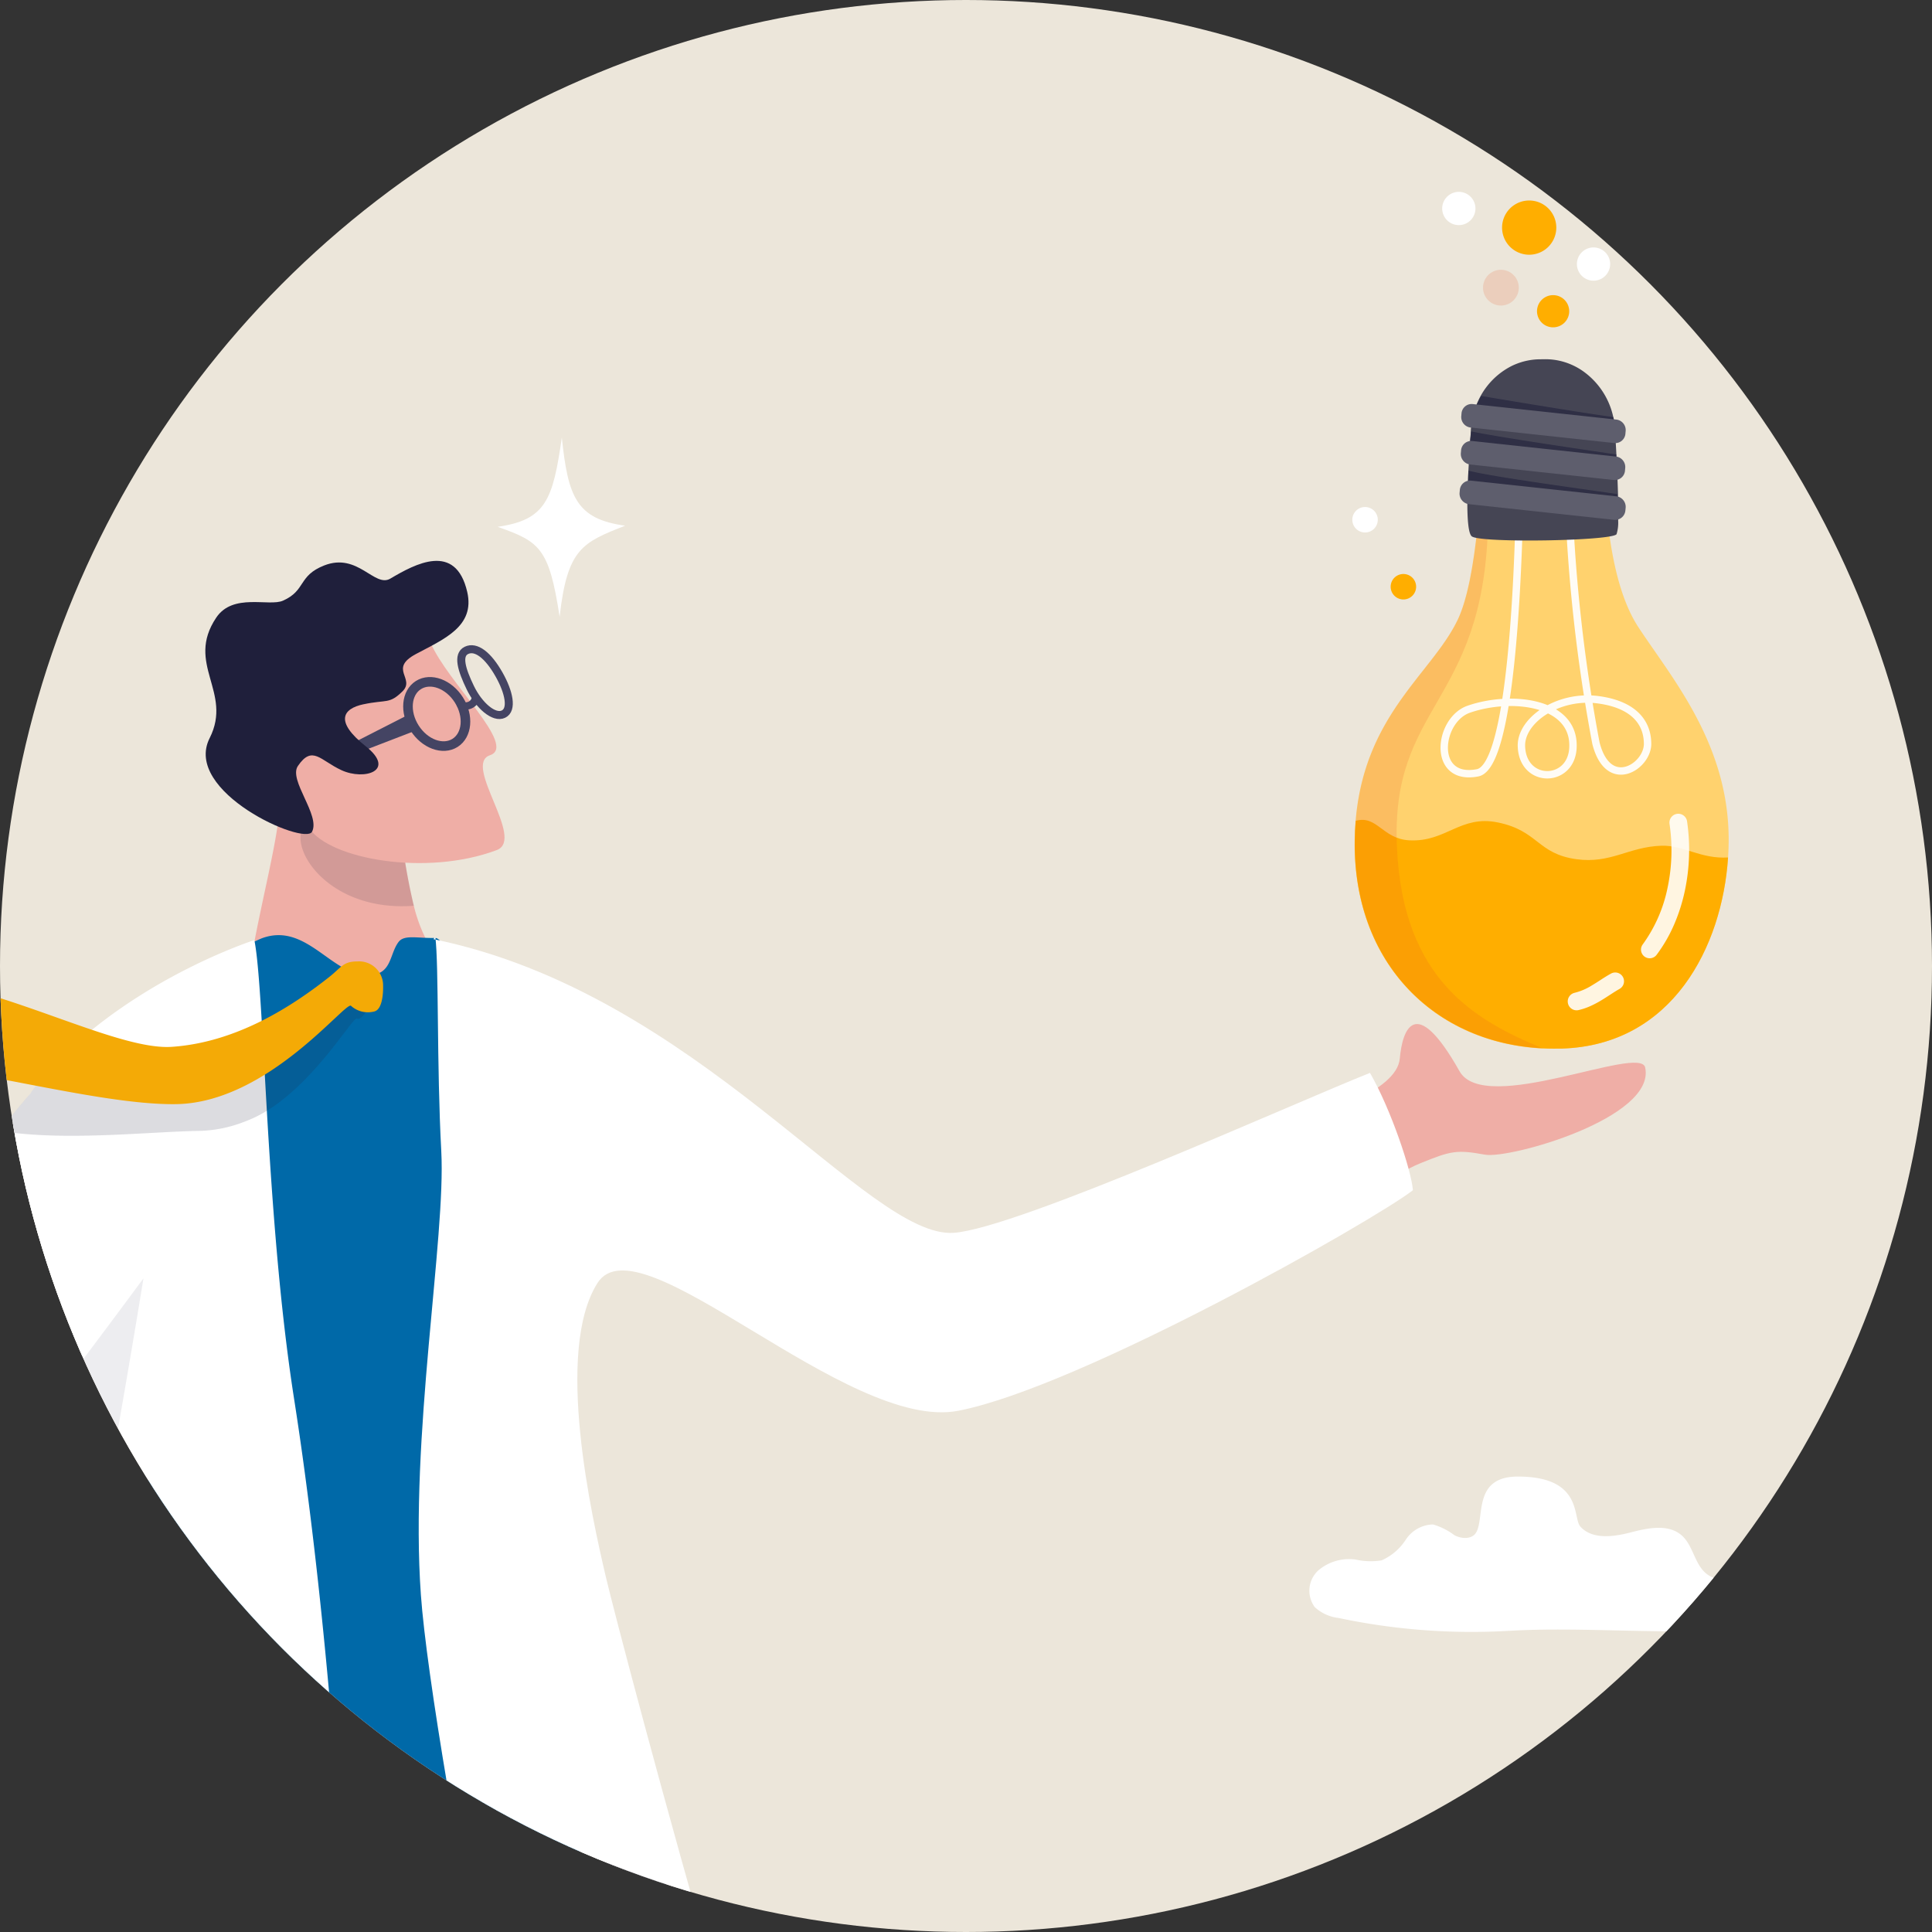
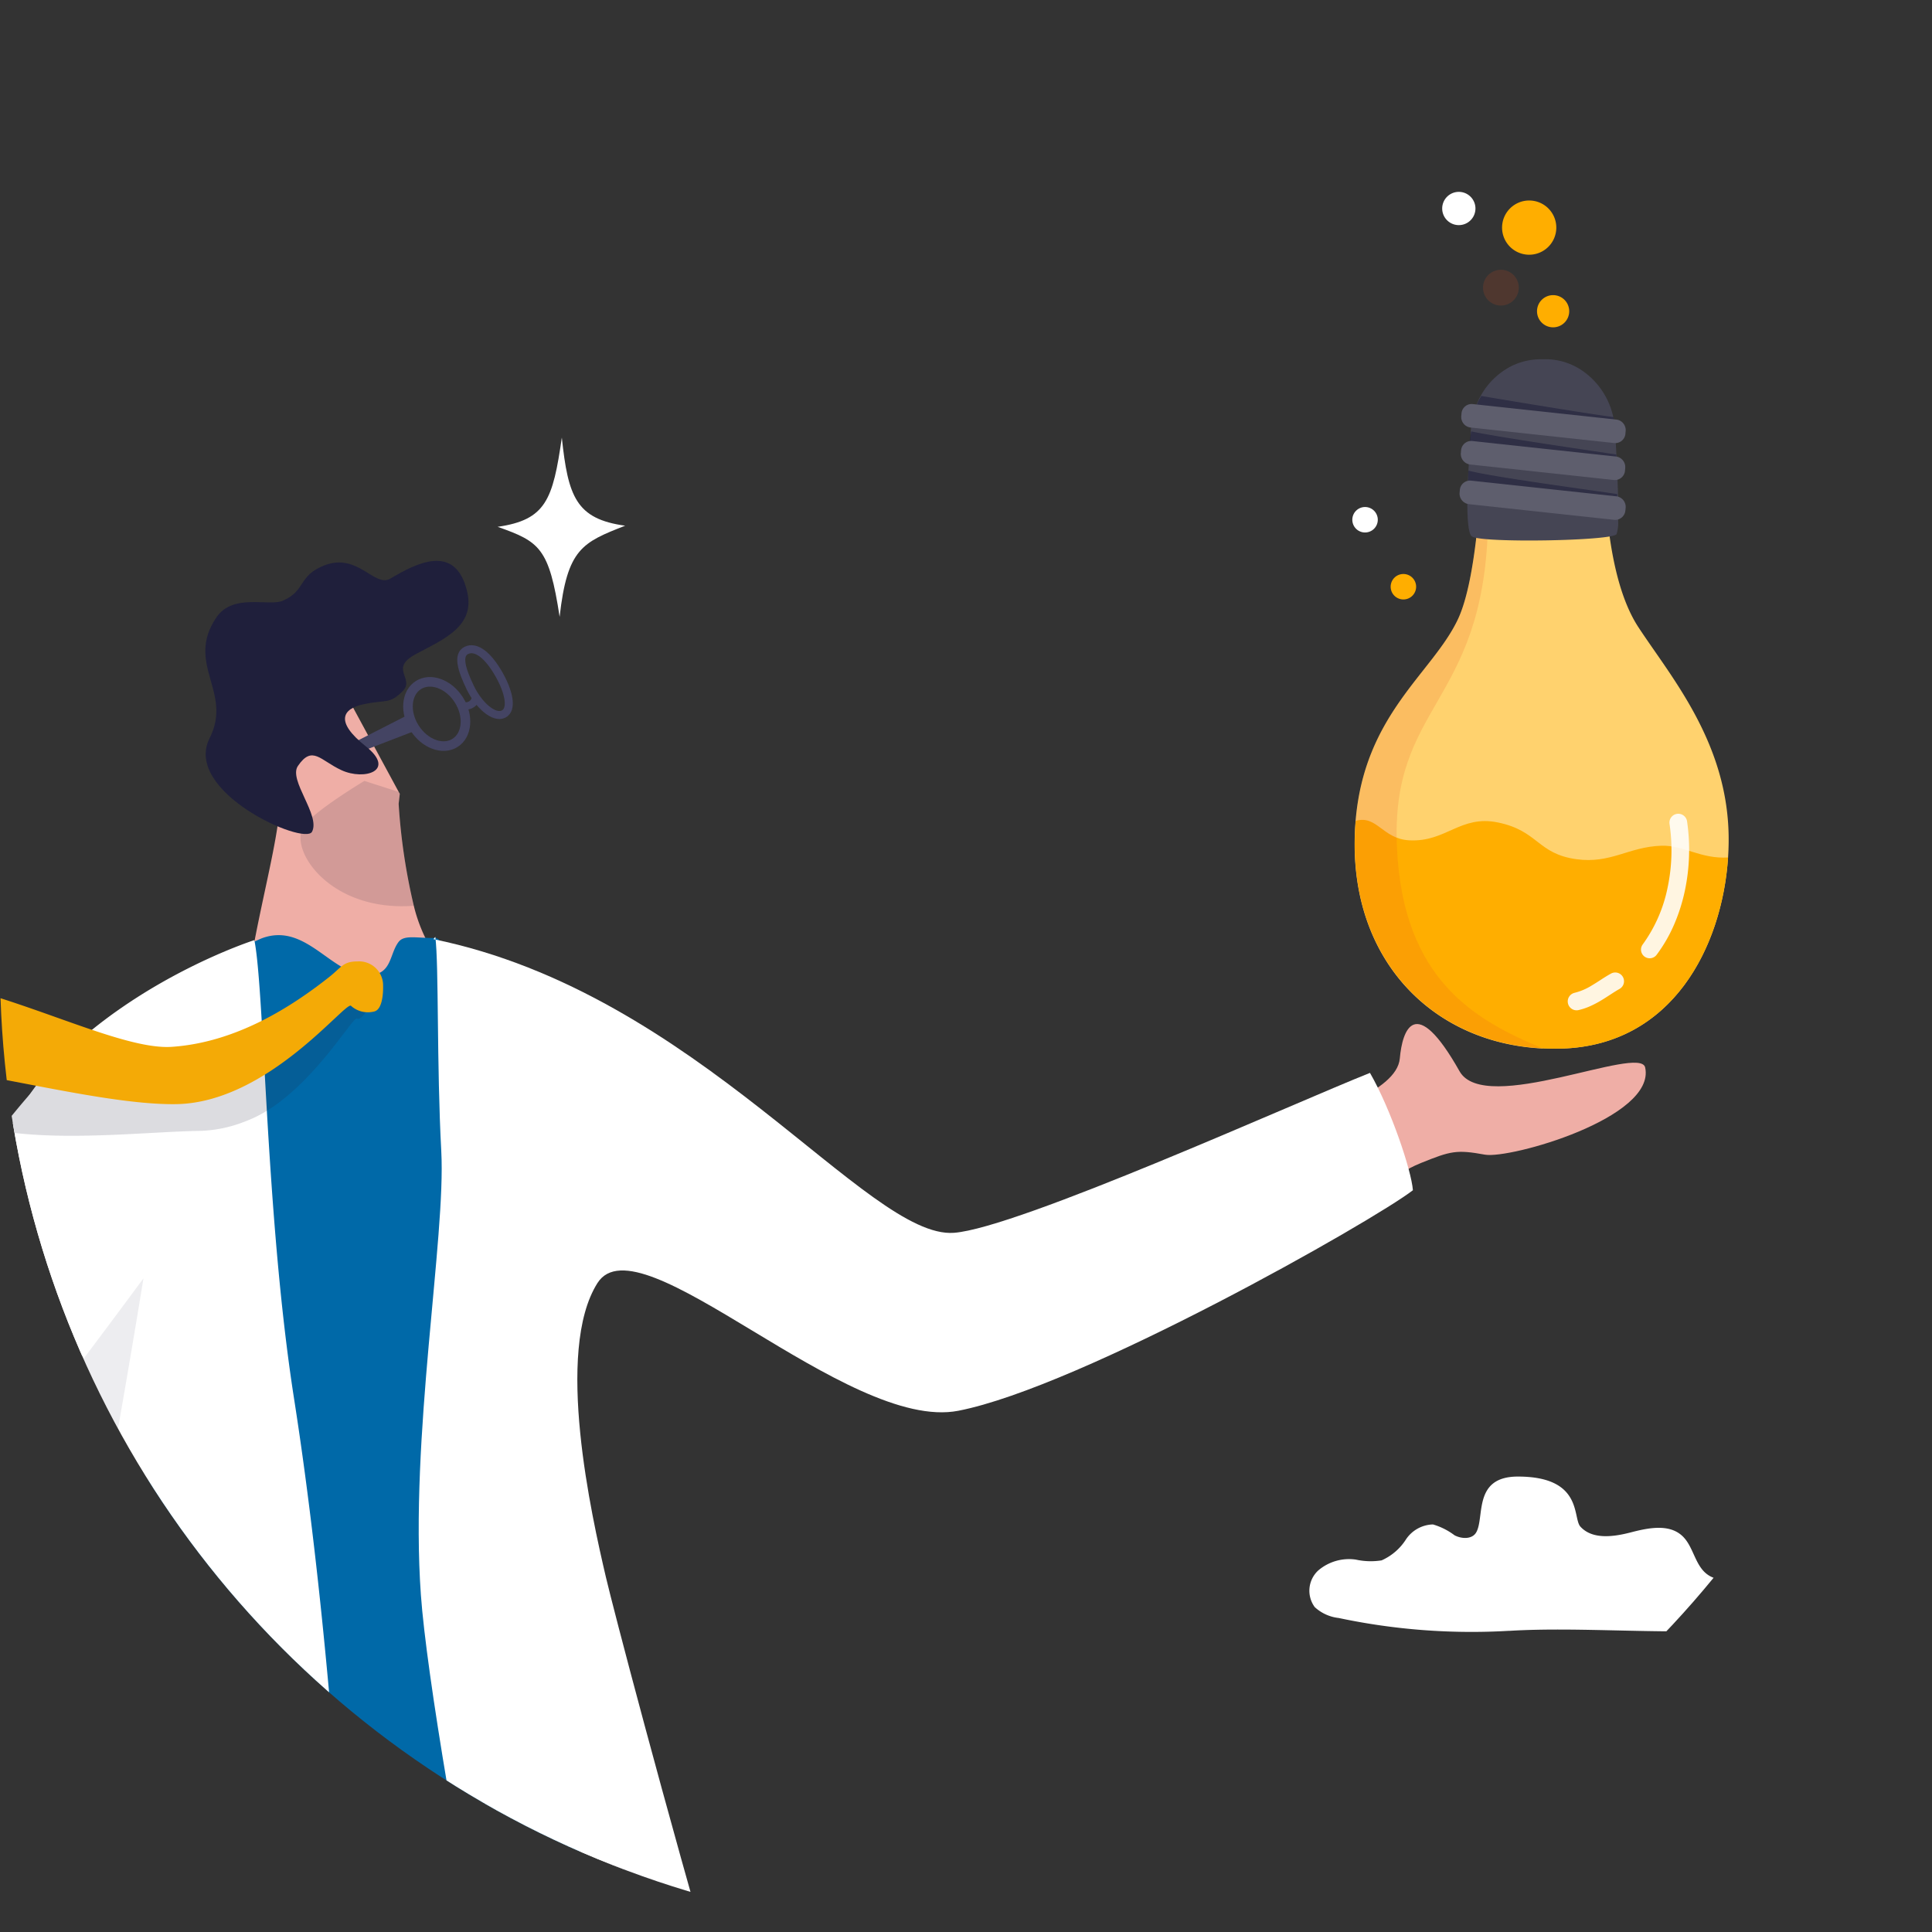
<svg xmlns="http://www.w3.org/2000/svg" width="180" height="180" viewBox="0 0 180 180">
  <rect x="0" y="0" width="180" height="180" fill="#333333" stroke="none" />
  <defs>
    <clipPath id="clip-path">
      <circle id="Ellipse_11" data-name="Ellipse 11" cx="90" cy="90" r="90" transform="translate(6739 5066)" fill="#fff" stroke="#707070" stroke-width="1" />
    </clipPath>
    <clipPath id="clip-path-2">
      <rect id="Rectangle_501" data-name="Rectangle 501" width="328" height="184" transform="translate(-0.188 0.394)" fill="none" />
    </clipPath>
    <clipPath id="clip-path-3">
      <rect id="Rectangle_490" data-name="Rectangle 490" width="10.552" height="11.676" fill="none" />
    </clipPath>
    <clipPath id="clip-path-4">
      <rect id="Rectangle_491" data-name="Rectangle 491" width="11.523" height="39.878" fill="none" />
    </clipPath>
    <clipPath id="clip-path-5">
      <rect id="Rectangle_492" data-name="Rectangle 492" width="34.489" height="13.162" fill="none" />
    </clipPath>
    <clipPath id="clip-path-6">
      <rect id="Rectangle_493" data-name="Rectangle 493" width="19.65" height="33.392" fill="none" />
    </clipPath>
    <clipPath id="clip-path-7">
      <rect id="Rectangle_494" data-name="Rectangle 494" width="17.508" height="48.539" fill="none" />
    </clipPath>
    <clipPath id="clip-path-8">
      <rect id="Rectangle_495" data-name="Rectangle 495" width="13.897" height="2.953" fill="none" />
    </clipPath>
    <clipPath id="clip-path-9">
      <rect id="Rectangle_496" data-name="Rectangle 496" width="13.722" height="2.919" fill="none" />
    </clipPath>
    <clipPath id="clip-path-10">
      <rect id="Rectangle_497" data-name="Rectangle 497" width="13.139" height="2.769" fill="none" />
    </clipPath>
    <clipPath id="clip-path-11">
      <rect id="Rectangle_498" data-name="Rectangle 498" width="11.331" height="18.299" fill="none" />
    </clipPath>
    <clipPath id="clip-path-12">
      <rect id="Rectangle_499" data-name="Rectangle 499" width="3.331" height="3.331" fill="none" />
    </clipPath>
    <clipPath id="clip-path-13">
      <rect id="Rectangle_500" data-name="Rectangle 500" width="5.869" height="5.869" fill="none" />
    </clipPath>
  </defs>
  <g id="l-localnav__sub_thumbnail" transform="translate(-66 -189)">
    <g id="Mask_Group_10" data-name="Mask Group 10" transform="translate(-6673 -4877)" clip-path="url(#clip-path)">
      <g id="Group_1121" data-name="Group 1121" transform="translate(6614.188 5061.606)">
        <g id="Group_328" data-name="Group 328">
-           <rect id="Rectangle_489" data-name="Rectangle 489" width="328" height="184" transform="translate(-0.188 0.394)" fill="#ece6da" />
          <g id="Group_318" data-name="Group 318">
            <g id="Group_317" data-name="Group 317" clip-path="url(#clip-path-2)">
              <path id="Path_313" data-name="Path 313" d="M156.169,100.675l-11.878-1.43c-.906-5.179,2.971-16.948,3.077-21.727.117-5.245,5.692-10.916,5.692-10.916l5.38,9.947.1.173-.106.937a56.14,56.14,0,0,0,1.413,9.5,14.708,14.708,0,0,0,1.3,3.435c1.263,2.2,1.252,5.733,4.29,8.926,2.274,2.389-9.266,1.159-9.266,1.159" transform="translate(3.519 1.626)" fill="#efaea6" />
              <g id="Group_285" data-name="Group 285" transform="translate(152.81 77.149)" opacity="0.14">
                <g id="Group_284" data-name="Group 284">
                  <g id="Group_283" data-name="Group 283" clip-path="url(#clip-path-3)">
                    <path id="Path_314" data-name="Path 314" d="M159.72,86.943c-7.809.6-11.671-5.229-10.271-7.38.923-1.418,5.669-4.253,5.669-4.253l3.2,1.026.094.173-.1.937a55.966,55.966,0,0,0,1.412,9.5" transform="translate(-149.168 -75.31)" fill="#1f1f3b" />
                  </g>
                </g>
              </g>
-               <path id="Path_315" data-name="Path 315" d="M161.383,62.765c1.575,3.7,8.1,9.6,5.524,10.46s3.333,7.82.628,8.838c-6.557,2.467-15.568.854-17.485-2.058s-4.406-12.017-4.406-12.017Z" transform="translate(3.556 1.532)" fill="#efaea6" />
              <path id="Path_316" data-name="Path 316" d="M159.557,70.6c.942,1.486,2.631,2.107,3.771,1.387s1.3-2.511.358-4-2.632-2.108-3.771-1.387S158.612,69.117,159.557,70.6Z" transform="translate(3.88 1.619)" fill="none" stroke="#444463" stroke-miterlimit="10" stroke-width="0.893" />
              <path id="Path_317" data-name="Path 317" d="M158.96,69.376,152.645,72.6l.784.624,6.432-2.478Z" transform="translate(3.726 1.694)" fill="#444463" />
              <path id="Path_318" data-name="Path 318" d="M164.628,66.915c.807,1.67,2.215,2.886,3.089,2.467s.513-2.06-.4-3.676c-1.044-1.851-2.17-2.684-3.044-2.266S163.821,65.246,164.628,66.915Z" transform="translate(3.999 1.546)" fill="none" stroke="#444463" stroke-miterlimit="10" stroke-width="0.747" />
              <path id="Path_319" data-name="Path 319" d="M163.748,68.077c.463.218,1.006.115,1.062-.5.03-.318.795-.1.667.446a1.354,1.354,0,0,1-1.876.687c-.6-.355.146-.637.146-.637" transform="translate(3.988 1.646)" fill="#444463" />
              <path id="Path_320" data-name="Path 320" d="M155.246,68.661c2.171-.463,2.4.009,3.63-1.2s-1.325-2.1,1.258-3.483,5.526-2.563,4.778-5.789c-1.082-4.667-4.857-2.6-7.161-1.239-1.482.878-3.022-2.456-6.159-1.226-2.46.964-1.685,2.325-3.843,3.282-1.3.579-4.661-.748-6.223,1.584-2.9,4.324,1.567,6.916-.61,11.219-2.54,5.021,8.84,10.037,9.535,8.729.81-1.527-2.213-4.813-1.316-6.127,1.351-1.983,2.085-.519,4.069.393,2.12.976,5.133.056,2.247-2.237s-2.17-3.49-.2-3.91" transform="translate(3.43 1.35)" fill="#1f1f3b" />
              <path id="Path_321" data-name="Path 321" d="M118.883,259.24c1.527.408,1.652,3.484,6.485,2.931s26-15.4,38.808-16.14,35.967-4.271,38.7-5.4.187-6.482.187-6.482-15.392-47.655-23.438-60.453-32.712-.741-37.187,12.126-23.558,73.418-23.558,73.418" transform="translate(2.902 4.107)" fill="#f4f2f1" />
              <path id="Path_322" data-name="Path 322" d="M134.925,267.233h20.752c3.8-17.245,4.652-35.343,6.979-51.134,0,0,16.52,34.2,24.652,51.134h21.508c-.227-1.166-.413-2.113-.548-2.806-2-10.168-17.155-71.269-25.284-90.507l-9.931-.425s-40.973,1.924-41.227,4.743c-2.231,24.79,2.741,72.2,3.1,88.995" transform="translate(3.204 4.235)" fill="#3b3b4d" />
              <path id="Path_323" data-name="Path 323" d="M145.982,89.619c4.169-1.512,6.513,3.589,9.991,3.45,2.111-.084,1.857-1.972,2.721-3.1.533-.691,1.716-.336,3.4-.369,4.412-.088,14.237,83.15,14.237,83.15s-2.522,8.873-11.389,9.538-31.654-3.415-31.618-6.542,4.849-80.831,4.849-80.831a24.37,24.37,0,0,1,7.813-5.3" transform="translate(3.255 2.181)" fill="#0069a8" />
              <path id="Path_324" data-name="Path 324" d="M246.251,114.368c2.05-1.463,1.951-2.735,5.071-4,2.775-1.122,3.313-1.257,5.956-.775,2.312.42,15.944-3.425,14.929-8.121-.47-2.174-14.94,4.529-17.294.351-4.159-7.381-5.335-3.817-5.565-1.2-.281,3.2-7.564,5-8.349,6.213s5.252,7.53,5.252,7.53" transform="translate(5.882 2.378)" fill="#efaea6" />
              <path id="Path_325" data-name="Path 325" d="M161.465,89.492c.338,2.633.121,11.927.556,19.978s-2.951,26.638-1.9,41.335,12.5,73.69,18.077,83.163c6.216,10.549,29.092,9.777,27.07,5.618-9.258-19.04-26.58-84.75-27.908-90.432s-4.8-21.076-.787-27.408c3.893-6.135,23.239,13.923,33.624,11.9,11.412-2.223,38.661-17.69,42.348-20.546-.137-1.847-2.058-7.565-4-10.933-6.976,2.772-32.808,14.462-38.76,14.9-8.074.6-23.844-22.329-48.495-27.359" transform="translate(3.904 2.185)" fill="#fff" />
              <path id="Path_326" data-name="Path 326" d="M126.889,263.451c2.479-1.434,14.706-13.493,18.64-21.435,9.1-18.382,9.112-48.289,8.645-60.31-.071-1.863-.154-3.3-.217-4.193-.477-6.752-1.786-26.743-4.631-44.924-1.386-8.848-2.07-18.753-2.547-26.9-.091-1.587-.177-3.108-.256-4.54-.3-5.29-.532-9.391-.887-11.257-.007-.033-.015-.068-.022-.1,0,0-10.532,3.359-18.35,11.263a22.1,22.1,0,0,0-4.528,6.638c-4.982,11.219-.046,24.214-.015,24.438l0,.017c.031.222.093.552.188.965.19.847.495,2.044.852,3.387,1.126,4.24,2.769,9.933,2.924,10.653a27.944,27.944,0,0,1,.348,5.425c-.013,2,.276,4.819.61,8.6,1.309,14.7,3.342,43.942-8.889,96.182-1.531,6.549,5.117,7.839,8.132,6.1" transform="translate(2.894 2.192)" fill="#fff" />
              <path id="Path_327" data-name="Path 327" d="M94.8,205.536c1.011,2.243,12.215,1.05,14.463-.425s1.9-41.589,4.077-47.971c1.457-4.265,3.265-9.686,11.043-20.872,3.863-5.554,9.2-12.531,16.695-21.493,2.839-3.395,3.97-6.084,3.992-8.2a5.424,5.424,0,0,0-2.043-4.32c-3.613-3.092-10.891-3.353-12.385-2.913a7.233,7.233,0,0,0-2.43,1.6,34.217,34.217,0,0,0-2.872,2.962c-.81.925-1.67,1.966-2.566,3.1-.066.085-.135.175-.211.268-.018.023-.036.046-.053.069h0c-9.729,12.426-23.656,35.681-26.884,44.017-4.418,11.41-1.838,51.942-.825,54.183" transform="translate(2.273 2.421)" fill="#fff" />
              <path id="Path_328" data-name="Path 328" d="M167.1,52.4c4.5-.651,5.143-2.519,5.977-8.313.583,5.5,1.328,7.582,5.9,8.209-3.991,1.567-5.394,2.136-6.105,8.49-.982-6.435-1.859-7-5.775-8.386" transform="translate(4.079 1.076)" fill="#fff" />
              <g id="Group_289" data-name="Group 289" transform="translate(126.657 123.484)" opacity="0.08">
                <g id="Group_288" data-name="Group 288">
                  <g id="Group_287" data-name="Group 287" clip-path="url(#clip-path-4)">
                    <path id="Path_329" data-name="Path 329" d="M126.564,146.4a28.1,28.1,0,0,1,.349,5.425c-.014,2,.275,4.818.61,8.6,2.485-8.032,7.639-39.878,7.639-39.878s-7.42,10.08-11.523,15.2c.788,3.519,2.722,9.7,2.925,10.652" transform="translate(-123.639 -120.541)" fill="#1f1f3b" />
                  </g>
                </g>
              </g>
              <path id="Path_330" data-name="Path 330" d="M259.539,152.949a59.66,59.66,0,0,1-15.887-1.194,3.925,3.925,0,0,1-2.229-1.013,2.572,2.572,0,0,1,.317-3.406,4.409,4.409,0,0,1,3.513-1.02,6.457,6.457,0,0,0,2.4.071,5.187,5.187,0,0,0,2.257-1.935,3.117,3.117,0,0,1,2.527-1.412,6.229,6.229,0,0,1,2.007,1.008c.667.352,1.635.39,2.017-.26.819-1.392-.33-5.209,3.884-5.209,6.083,0,5.089,3.842,5.822,4.657,1.11,1.235,3.086.964,4.694.546s3.522-.815,4.763.29c1.076.958,1.186,2.715,2.331,3.591,1.217.932,2.946.435,4.421.016s3.378-.573,4.234.7a2.652,2.652,0,0,1-.839,3.4,6.558,6.558,0,0,1-3.65,1.05c-8.332.505-15.9-.28-22.58.125" transform="translate(5.881 3.383)" fill="#fff" />
              <g id="Group_292" data-name="Group 292" transform="translate(124.783 97.05)" opacity="0.16">
                <g id="Group_291" data-name="Group 291">
                  <g id="Group_290" data-name="Group 290" clip-path="url(#clip-path-5)">
                    <path id="Path_331" data-name="Path 331" d="M121.809,107.444h0c.278.046.561.088.846.124,5.884.782,13.184-.054,17.776-.125a12.181,12.181,0,0,0,3.939-.763q.4-.144.787-.31a11.445,11.445,0,0,0,1.542-.8c4.627-2.85,8.059-8.85,8.4-8.6.492.345,2.105-2.224.5-2.224-1.211,0-1.4,1.3-2.437,2.118a31.387,31.387,0,0,1-6.723,4.168q-.535.237-1.089.449a19.462,19.462,0,0,1-3.024.885,16.88,16.88,0,0,1-2.271.312,39.2,39.2,0,0,1-12.545-1.629c-.11-.037-.22-.074-.329-.114A22.21,22.21,0,0,0,124.64,104c-.81.925-1.67,1.966-2.566,3.1-.066.085-.135.174-.211.267-.016.023-.036.045-.054.069" transform="translate(-121.809 -94.737)" fill="#1f1f39" />
                  </g>
                </g>
              </g>
              <path id="Path_332" data-name="Path 332" d="M159.282,93.935a2.236,2.236,0,0,0-2.38-2.207c-1.354,0-1.481.534-2.64,1.451-3.481,2.752-8.652,6.1-14.67,6.507s-19.456-7.838-28.39-6.293-11.883,9.235-24.757,10.739-26.48-4.332-30.28-3.843-6.114,1.212-6.067,2.682,1.853,3.969,4.475,5.111,25.96,3.6,32.16,3.029c10.123-.937,19.074-9.514,25.587-9.827s20.064,3.861,27.691,3.741c8.506-.135,15.726-9.555,16.274-9.166a2.353,2.353,0,0,0,2.152.539c.755-.156.871-1.628.843-2.463" transform="translate(1.223 2.239)" fill="#f4aa06" />
              <path id="Path_333" data-name="Path 333" d="M247.2,51.588a1.186,1.186,0,1,1-1.186-1.186,1.186,1.186,0,0,1,1.186,1.186" transform="translate(5.977 1.23)" fill="#fff" />
              <path id="Path_334" data-name="Path 334" d="M250.687,57.679a1.186,1.186,0,1,1-1.186-1.186,1.186,1.186,0,0,1,1.186,1.186" transform="translate(6.062 1.379)" fill="#ffae00" />
              <path id="Path_335" data-name="Path 335" d="M262.556,101.075q.758.038,1.533.023c.086,0,.171,0,.253,0,10.31-.322,14.934-9.5,15.487-17.8.034-.507.053-1.012.056-1.511.069-9.046-5.327-15.24-8.417-19.96-3.108-4.752-3.1-13.7-3.226-15.6a8.835,8.835,0,0,0-.164-1.849,2.431,2.431,0,0,1-.1-.6,2.23,2.23,0,0,0-.578-1.4,4.591,4.591,0,0,0-1.8-1.168c-.025-.008-.049-.017-.077-.03a11,11,0,0,0-4.76-.56h-.006c-.195.019-.382.043-.564.074a6.365,6.365,0,0,0-1.9.576,2.055,2.055,0,0,0-1.319,1.763c0,.03,0,.058,0,.088.02.5-.026,4.924-.5,9.45-.341,3.279-.9,6.614-1.827,8.559-2.379,5.01-8.7,8.818-9.52,18.762-.051.613-.081,1.247-.088,1.907-.122,11.338,7.445,18.795,17.507,19.292" transform="translate(5.982 0.99)" fill="#ffd26e" />
              <g id="Group_295" data-name="Group 295" transform="translate(259.017 43.542)" opacity="0.93">
                <g id="Group_294" data-name="Group 294">
                  <g id="Group_293" data-name="Group 293" clip-path="url(#clip-path-6)">
-                     <path id="Path_336" data-name="Path 336" d="M260.283,42.849s.235,31.678-3.989,32.5c-4.31.838-3.7-4.928-.822-5.925,3.963-1.375,9.926-.7,9.707,3.6-.17,3.353-4.705,3.386-4.8-.164-.062-2.408,3.4-4.8,7.119-4.321,3.167.411,4.624,1.975,4.634,4.107.009,2.116-3.654,4.472-4.811-.059a152.37,152.37,0,0,1-2.64-29.654" transform="translate(-252.836 -42.496)" fill="none" stroke="#fff" stroke-linecap="round" stroke-linejoin="round" stroke-width="0.689" />
-                   </g>
+                     </g>
                </g>
              </g>
              <path id="Path_337" data-name="Path 337" d="M245.049,80.849c-.127,11.907,8.224,19.534,19.04,19.314.086,0,.171,0,.253,0,10.31-.323,14.934-9.5,15.487-17.805-2.563.155-4.152-1.162-6.214-1.094-3.062.1-4.712,1.7-7.918,1.255-3.652-.509-3.528-2.639-7.3-3.421-3.522-.729-4.826,1.848-8.271,1.662-2.493-.133-3-2.379-4.989-1.815-.051.613-.081,1.247-.088,1.907" transform="translate(5.982 1.925)" fill="#ffae00" />
              <g id="Group_298" data-name="Group 298" transform="translate(251.03 53.527)" opacity="0.16">
                <g id="Group_297" data-name="Group 297">
                  <g id="Group_296" data-name="Group 296" clip-path="url(#clip-path-7)">
                    <path id="Path_338" data-name="Path 338" d="M262.556,100.79c-6.335-2.625-13-6.4-13.574-18.675-.628-13.389,8-13.285,8.473-29.863l-.971.017c-.341,3.279-.9,6.614-1.827,8.559-2.379,5.01-8.7,8.818-9.52,18.762-.051.613-.081,1.247-.088,1.907-.122,11.338,7.445,18.795,17.507,19.292" transform="translate(-245.048 -52.251)" fill="#e84e1b" />
                  </g>
                </g>
              </g>
              <path id="Path_339" data-name="Path 339" d="M255.3,50.206q0-.378.009-.77c.017-.835.053-1.7.1-2.474.014-.267.03-.523.044-.767.074-1.2.149-2.064.149-2.064,0-.149,0-.3.007-.439a7.473,7.473,0,0,1,.071-.763,7.552,7.552,0,0,1,.213-1,7.4,7.4,0,0,1,.409-1.1,6.807,6.807,0,0,1,3.025-3.193c.129-.068.262-.13.4-.187A6.074,6.074,0,0,1,262,36.967l.468-.006a6.017,6.017,0,0,1,2.323.424,6.24,6.24,0,0,1,1.123.583,7.057,7.057,0,0,1,2.972,4.383,7.514,7.514,0,0,1,.134.8,7.654,7.654,0,0,1,.048.771s.006.09.015.252c.015.249.04.672.069,1.2.032.6.069,1.328.1,2.1.017.411.034.833.048,1.255.027.743.045,1.481.05,2.141,0,.422,0,.811-.008,1.149a3.645,3.645,0,0,1-.151,1.242c-.423.627-12.605.842-13.479.209-.331-.239-.429-1.628-.424-3.266" transform="translate(6.232 0.902)" fill="#454554" />
              <g id="Group_301" data-name="Group 301" transform="translate(261.596 48.24)" opacity="0.6">
                <g id="Group_300" data-name="Group 300">
                  <g id="Group_299" data-name="Group 299" clip-path="url(#clip-path-8)">
                    <path id="Path_340" data-name="Path 340" d="M255.394,47.09c2.033.567,11.989,1.9,13.865,2.187-.014.266-.03.523-.045.766L255.4,48.762a10.938,10.938,0,0,1-.006-1.672" transform="translate(-255.362 -47.09)" fill="#1f1f3b" />
                  </g>
                </g>
              </g>
              <g id="Group_304" data-name="Group 304" transform="translate(261.685 44.588)" opacity="0.6">
                <g id="Group_303" data-name="Group 303">
                  <g id="Group_302" data-name="Group 302" clip-path="url(#clip-path-9)">
                    <path id="Path_341" data-name="Path 341" d="M255.651,43.525c2.681.572,11.8,1.888,13.52,2.155a7.456,7.456,0,0,1-.071.763l-13.649-1.127a9.459,9.459,0,0,1,.2-1.792" transform="translate(-255.449 -43.525)" fill="#1f1f3b" />
                  </g>
                </g>
              </g>
              <path id="Path_342" data-name="Path 342" d="M270.034,50.763l.018-.2a.993.993,0,0,0-.85-1.1l-13.566-1.463a.953.953,0,0,0-1.031.891l-.018.2a.992.992,0,0,0,.849,1.1L269,51.654a.953.953,0,0,0,1.031-.891" transform="translate(6.215 1.172)" fill="#5e5e6d" />
              <path id="Path_343" data-name="Path 343" d="M269.992,47.14l.018-.2a.989.989,0,0,0-.84-1.094l-13.43-1.45a.95.95,0,0,0-1.022.892l-.017.2a.987.987,0,0,0,.84,1.094l13.43,1.45a.949.949,0,0,0,1.021-.892" transform="translate(6.218 1.084)" fill="#5e5e6d" />
              <g id="Group_307" data-name="Group 307" transform="translate(262.118 41.283)" opacity="0.6">
                <g id="Group_306" data-name="Group 306">
                  <g id="Group_305" data-name="Group 305" clip-path="url(#clip-path-10)">
                    <path id="Path_344" data-name="Path 344" d="M255.872,41.849a7.317,7.317,0,0,1,.7-1.55c3.082.532,10.156,1.686,12.31,1.971a7.5,7.5,0,0,1,.133.8Z" transform="translate(-255.872 -40.299)" fill="#1f1f3b" />
                  </g>
                </g>
              </g>
              <path id="Path_345" data-name="Path 345" d="M270.031,43.779l.018-.2a.989.989,0,0,0-.84-1.094l-13.43-1.45a.95.95,0,0,0-1.022.892l-.017.2a.987.987,0,0,0,.84,1.094l13.43,1.45a.949.949,0,0,0,1.021-.892" transform="translate(6.219 1.002)" fill="#5e5e6d" />
              <g id="Group_310" data-name="Group 310" transform="translate(270.854 80.227)" opacity="0.88">
                <g id="Group_309" data-name="Group 309">
                  <g id="Group_308" data-name="Group 308" clip-path="url(#clip-path-11)">
                    <path id="Path_346" data-name="Path 346" d="M269.245,94.266c-.263.145-.538.323-.823.507s-.581.379-.893.566a9.312,9.312,0,0,1-1,.526,5.973,5.973,0,0,1-1.132.379.826.826,0,0,1-.353-1.613h0a5.551,5.551,0,0,0,1.636-.7c.276-.163.554-.343.844-.531s.592-.381.929-.565a.817.817,0,1,1,.786,1.433Z" transform="translate(-264.399 -77.963)" fill="#fff" />
                    <path id="Path_347" data-name="Path 347" d="M275.377,79.023a18.416,18.416,0,0,1-.212,6.462,16.534,16.534,0,0,1-.985,3.106,13.939,13.939,0,0,1-1.643,2.849.808.808,0,1,1-1.292-.971h0a13.578,13.578,0,0,0,2.322-5.323,16.791,16.791,0,0,0,.176-5.882v0a.826.826,0,1,1,1.634-.24Z" transform="translate(-264.236 -78.315)" fill="#fff" />
                  </g>
                </g>
              </g>
-               <path id="Path_348" data-name="Path 348" d="M268.352,28.343a1.549,1.549,0,1,1-1.55-1.55,1.55,1.55,0,0,1,1.55,1.55" transform="translate(6.475 0.654)" fill="#fff" />
              <path id="Path_349" data-name="Path 349" d="M256.1,23.289a1.549,1.549,0,1,1-1.55-1.55,1.55,1.55,0,0,1,1.55,1.55" transform="translate(6.176 0.531)" fill="#fff" />
              <g id="Group_313" data-name="Group 313" transform="translate(262.983 29.529)" opacity="0.16">
                <g id="Group_312" data-name="Group 312">
                  <g id="Group_311" data-name="Group 311" clip-path="url(#clip-path-12)">
                    <path id="Path_350" data-name="Path 350" d="M260.047,30.491a1.666,1.666,0,1,1-1.666-1.666,1.666,1.666,0,0,1,1.666,1.666" transform="translate(-256.716 -28.825)" fill="#e84e1b" />
                  </g>
                </g>
              </g>
              <path id="Path_351" data-name="Path 351" d="M263.5,25.05a2.526,2.526,0,1,1-2.526-2.526A2.526,2.526,0,0,1,263.5,25.05" transform="translate(6.309 0.55)" fill="#ffae00" />
              <path id="Path_352" data-name="Path 352" d="M264.625,32.631a1.5,1.5,0,1,1-1.5-1.5,1.5,1.5,0,0,1,1.5,1.5" transform="translate(6.387 0.76)" fill="#ffae00" />
              <g id="Group_316" data-name="Group 316" transform="translate(269.581 15.999)" opacity="0.16">
                <g id="Group_315" data-name="Group 315">
                  <g id="Group_314" data-name="Group 314" clip-path="url(#clip-path-13)">
-                     <path id="Path_353" data-name="Path 353" d="M269.026,18.553a2.934,2.934,0,1,1-2.934-2.934,2.934,2.934,0,0,1,2.934,2.934" transform="translate(-263.157 -15.618)" fill="#e84e1b" />
-                   </g>
+                     </g>
                </g>
              </g>
              <path id="Path_354" data-name="Path 354" d="M103.885,62.316c2.652,0,8.1,4.913.313,5.7s-19.458.425-24.179.442c-7.707.028-9.618-.3-9.557-3.59.035-1.9,1.019-3.136,5.082-3.635,4.226-.519,2.067-5.427,7.226-5.279,4.394.127,4.842,6.551,8.863,4.977s3.179,2.717,6.119,3.5c3.232.866,3.48-2.118,6.132-2.118" transform="translate(1.72 1.366)" fill="#fff" />
            </g>
          </g>
        </g>
      </g>
    </g>
  </g>
</svg>